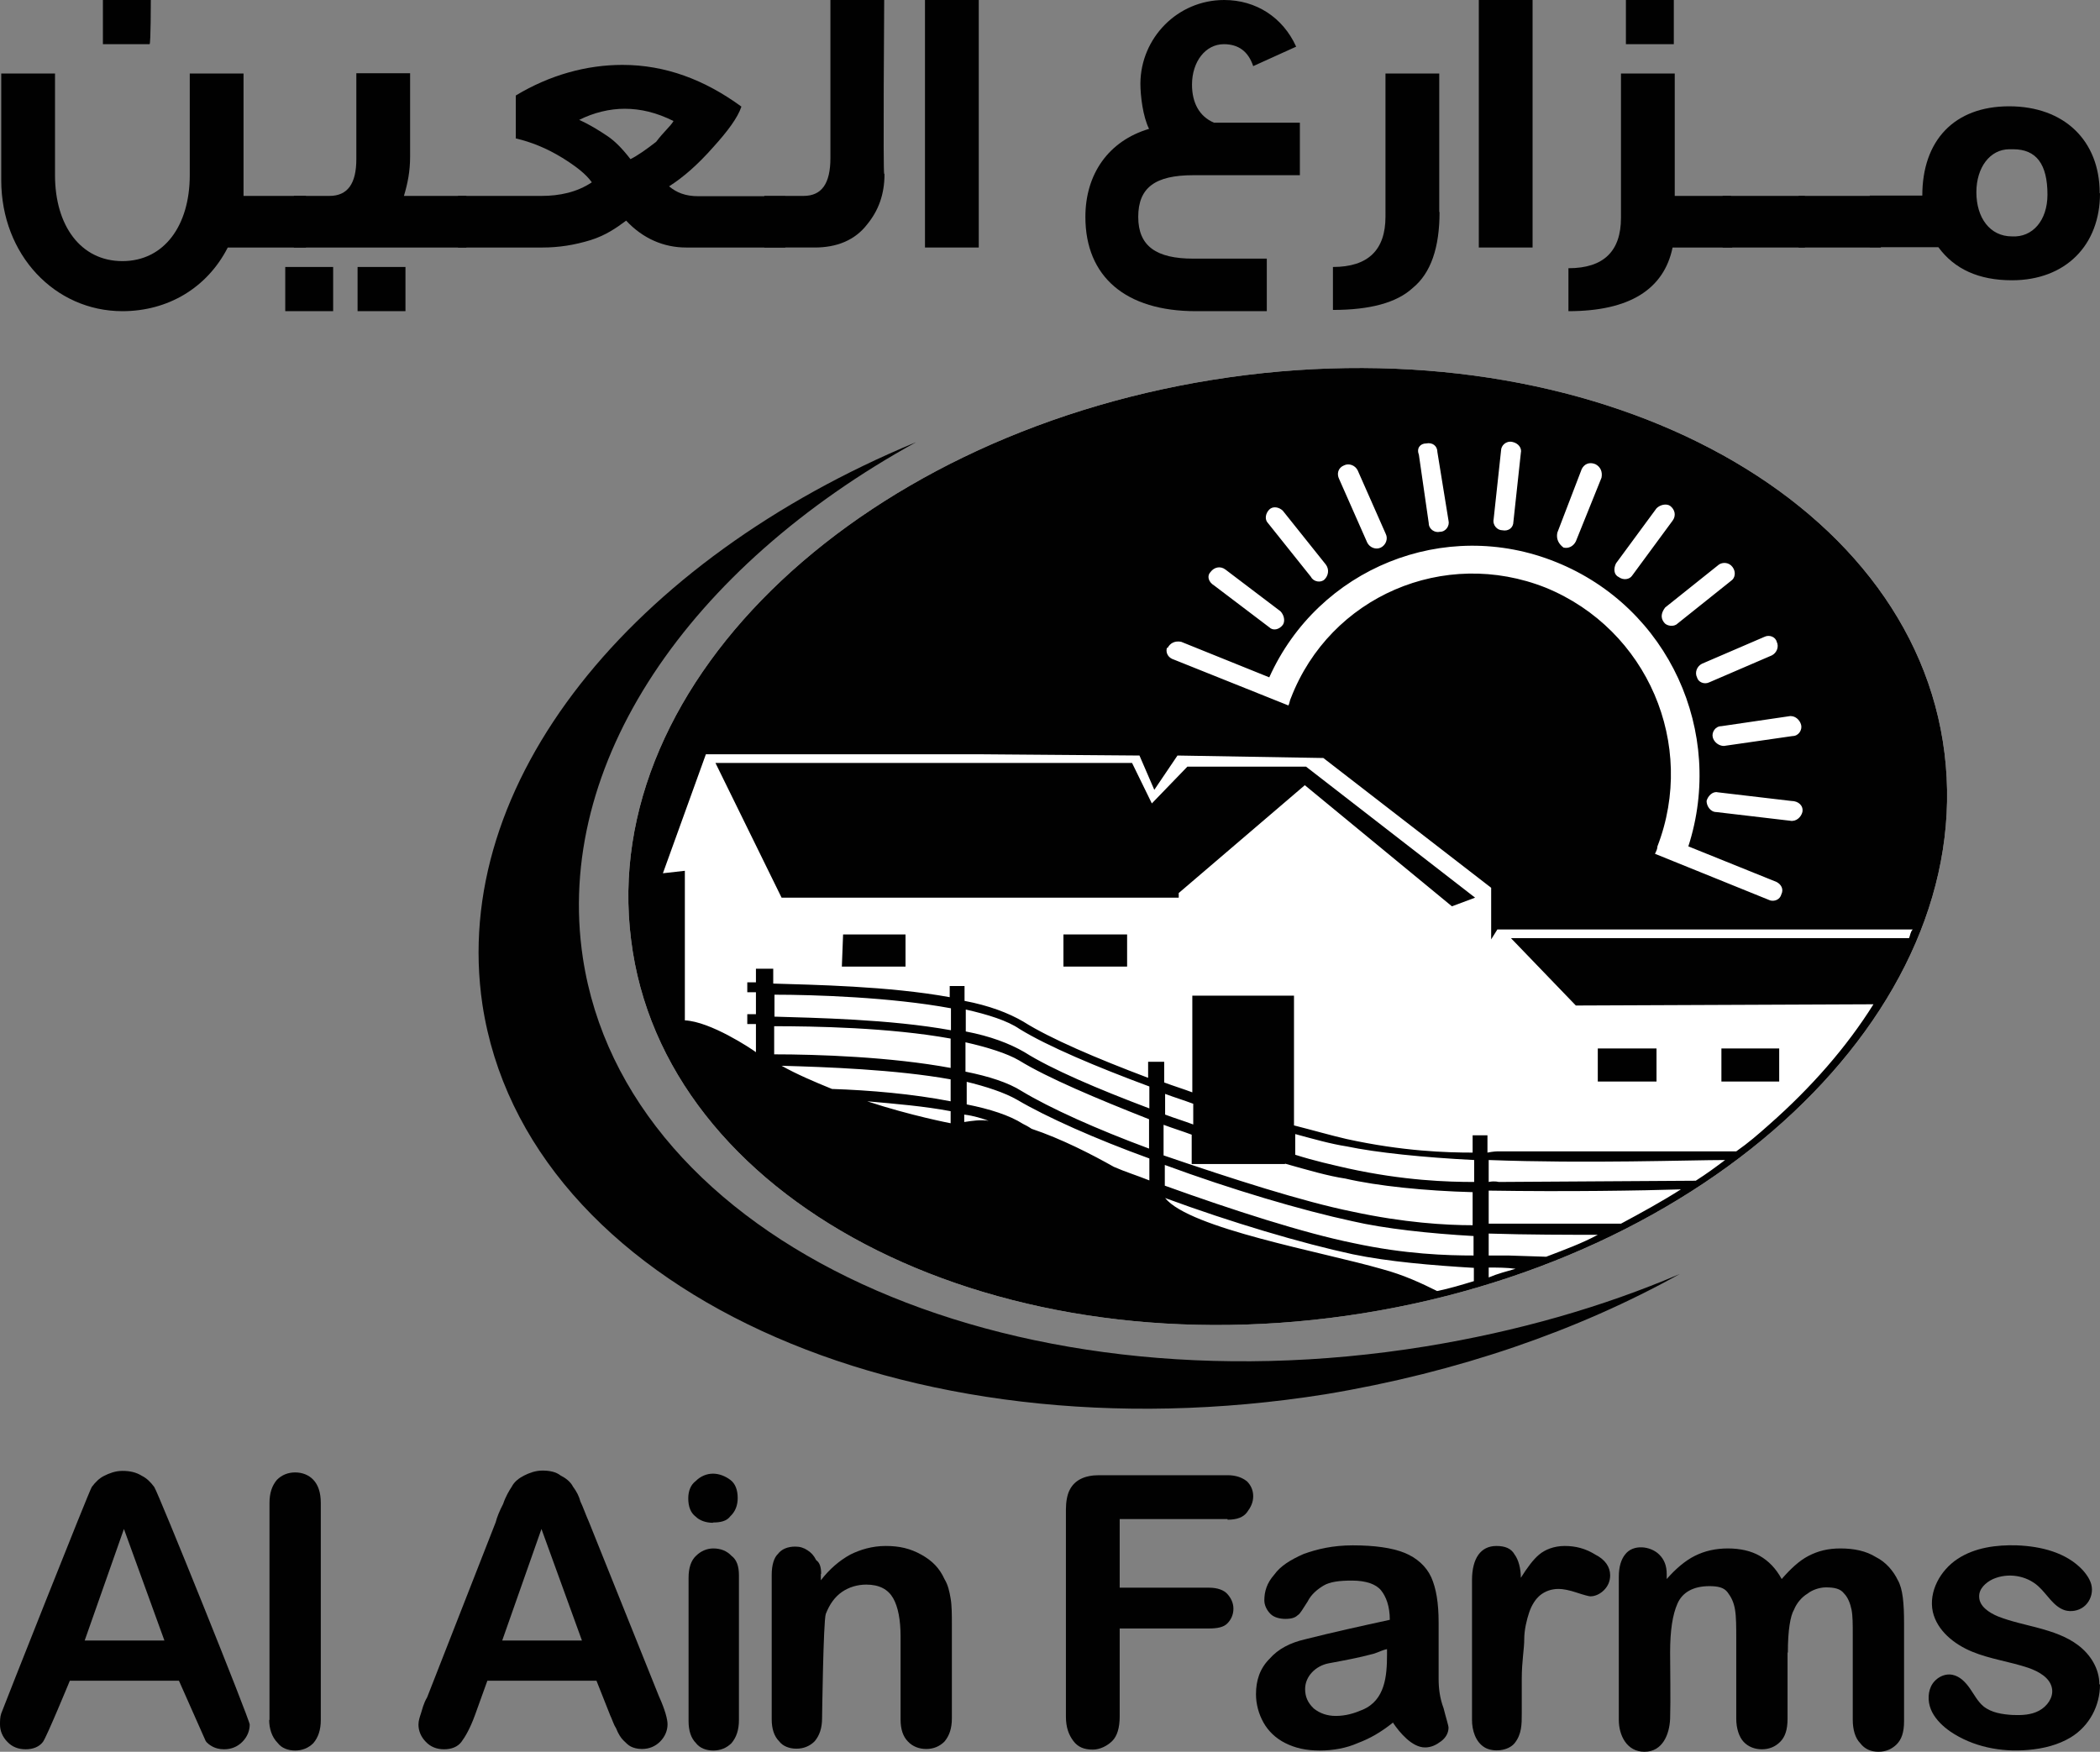
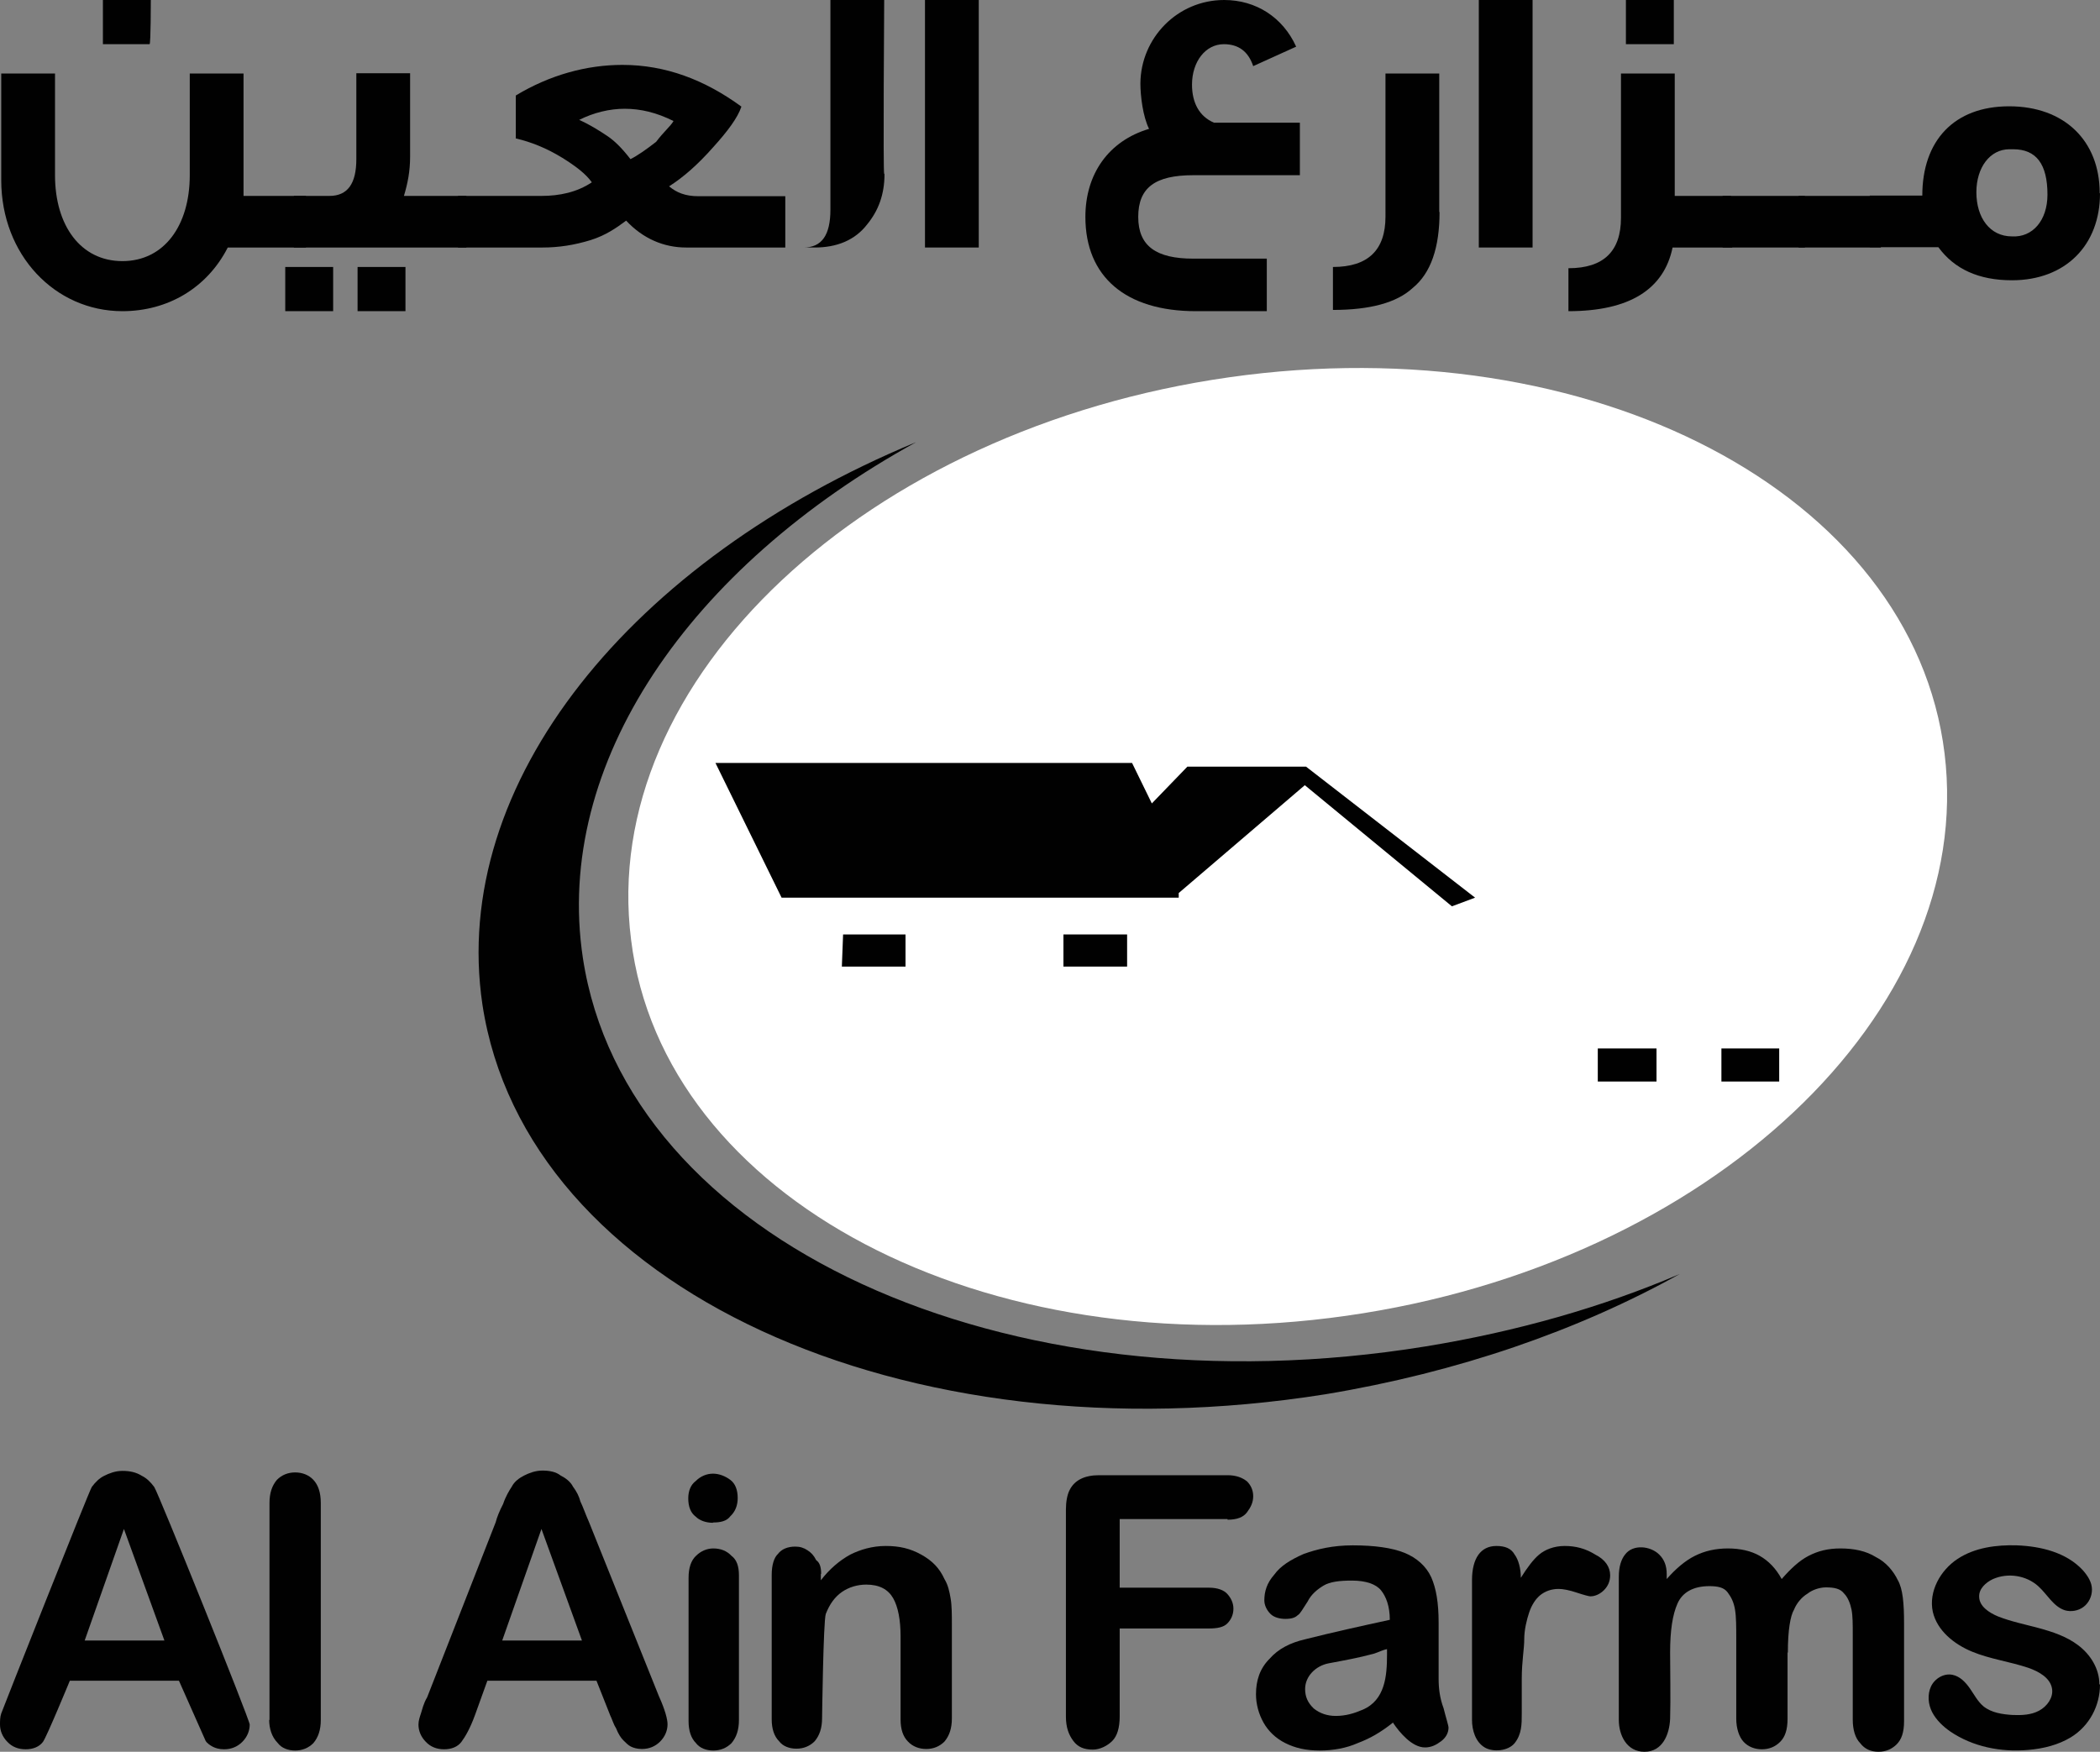
<svg xmlns="http://www.w3.org/2000/svg" id="Layer_2" data-name="Layer 2" viewBox="0 0 67.95 56.69">
  <rect x="0" y="0" width="67.95" height="56.69" fill="#808080" stroke="none" />
  <defs>
    <style>
      .cls-1 {
        fill: #010101;
      }

      .cls-1, .cls-2 {
        stroke-width: 0px;
      }

      .cls-2 {
        fill: #fff;
      }
    </style>
  </defs>
  <g id="Layer_1-2" data-name="Layer 1">
    <g>
      <g>
        <g>
          <path class="cls-1" d="M9.91,8.01h-2.54c-.67,1.31-1.94,2.06-3.41,2.06C1.78,10.07.04,8.25.04,5.83v-3.45h1.74v3.29c0,1.63.83,2.78,2.18,2.78s2.18-1.15,2.18-2.78v-3.29h1.74v3.96h2.02v1.67ZM4.84,1.43h-1.51V0h1.55s0,1.43-.04,1.43Z" />
          <path class="cls-1" d="M10.78,10.07h-1.55v-1.43h1.55v1.43ZM15.1,8.01h-5.59v-1.67h1.15c.59,0,.87-.4.87-1.19v-2.78h1.74v2.7c0,.48-.08.87-.2,1.27h2.02v1.67ZM13.12,10.07h-1.55v-1.43h1.55v1.43Z" />
          <path class="cls-1" d="M25.41,8.01h-3.21c-.71,0-1.39-.28-1.94-.87-.32.24-.67.48-1.15.63-.52.16-1.03.24-1.55.24h-2.74v-1.67h2.7c.59,0,1.15-.12,1.63-.44-.2-.28-.52-.52-.95-.79-.52-.32-1.03-.52-1.51-.63v-1.39c1.11-.67,2.3-.99,3.45-.99,1.39,0,2.66.48,3.85,1.35-.12.36-.44.79-.91,1.31-.52.59-.99.99-1.43,1.27.24.2.52.32.95.32h2.81v1.67ZM21.8,3.92c-.56-.28-1.07-.4-1.59-.4-.48,0-.99.12-1.47.36.36.16.67.36.91.52.24.16.48.4.75.75.24-.12.52-.32.83-.56.24-.32.48-.52.56-.67" />
-           <path class="cls-1" d="M28.62,5.63c0,.67-.2,1.19-.56,1.63-.4.52-.99.75-1.7.75h-1.63v-1.67h1.27c.59,0,.87-.4.87-1.23V0h1.74s-.04,5.63,0,5.63Z" />
+           <path class="cls-1" d="M28.62,5.63c0,.67-.2,1.19-.56,1.63-.4.52-.99.75-1.7.75h-1.63h1.27c.59,0,.87-.4.87-1.23V0h1.74s-.04,5.63,0,5.63Z" />
          <rect class="cls-1" x="29.93" width="1.74" height="8.01" />
          <path class="cls-1" d="M42.06,5.67h-3.45c-1.23,0-1.78.4-1.78,1.35s.59,1.35,1.78,1.35h2.38v1.7h-2.3c-2.26,0-3.57-1.11-3.57-3.05,0-1.39.75-2.46,2.06-2.85-.2-.4-.28-1.07-.28-1.47C36.91,1.23,38.1,0,39.61,0,40.64,0,41.51.56,41.94,1.51l-1.39.63c-.16-.48-.48-.71-.95-.71-.59,0-1.03.56-1.03,1.31,0,.59.24,1.03.71,1.23h2.78s0,1.7,0,1.7Z" />
          <path class="cls-1" d="M46.58,6.86c0,1.15-.28,1.98-.87,2.46-.52.48-1.39.71-2.58.71v-1.39c1.15,0,1.7-.56,1.7-1.63V2.38h1.74s0,4.48,0,4.48Z" />
          <rect class="cls-1" x="47.85" width="1.74" height="8.01" />
          <path class="cls-1" d="M56.06,8.01h-1.94c-.28,1.35-1.39,2.06-3.37,2.06v-1.39c1.15,0,1.7-.56,1.7-1.63V2.38h1.74v3.96h1.82l.04,1.67h0ZM54.16,1.43h-1.55V0h1.55v1.43Z" />
          <rect class="cls-1" x="55.74" y="6.34" width="2.66" height="1.67" />
          <rect class="cls-1" x="58.2" y="6.34" width="2.66" height="1.67" />
          <path class="cls-1" d="M67.95,6.26c0,1.67-1.11,2.81-2.85,2.81-1.07,0-1.86-.36-2.38-1.07h-2.22v-1.67h1.7c0-1.78,1.03-2.89,2.81-2.89s2.93,1.11,2.93,2.81M66.25,6.3c0-.99-.36-1.47-1.11-1.47h-.12c-.63,0-1.07.59-1.07,1.39,0,.83.44,1.43,1.15,1.43.67.04,1.15-.52,1.15-1.35" />
        </g>
        <g>
          <path class="cls-1" d="M5.79,54.39h-3.53s-.75,1.82-.87,1.98-.32.24-.56.24-.44-.08-.59-.24c-.16-.16-.24-.36-.24-.56,0-.12,0-.24.04-.36s2.85-7.22,2.93-7.33c.12-.16.24-.28.4-.36.16-.08.36-.16.59-.16s.44.04.63.16c.16.08.28.2.4.36s3.09,7.53,3.09,7.69c0,.2-.08.4-.24.56s-.36.24-.59.24c-.16,0-.28-.04-.36-.08-.08-.04-.2-.12-.24-.2M2.74,53.09h2.58l-1.31-3.61-1.27,3.61Z" />
          <path class="cls-1" d="M8.72,55.66v-7.02c0-.32.08-.56.24-.75.16-.16.36-.24.59-.24s.44.08.59.24.24.4.24.75v7.02c0,.32-.08.56-.24.75-.16.16-.36.24-.59.24s-.44-.08-.56-.24c-.2-.2-.28-.48-.28-.75" />
          <path class="cls-1" d="M19.74,55.5l-.44-1.11h-3.53l-.4,1.11c-.16.44-.32.71-.44.87s-.32.24-.56.24-.44-.08-.59-.24c-.16-.16-.24-.36-.24-.56,0-.12.04-.24.08-.36.04-.12.08-.32.2-.52l2.22-5.67c.04-.16.12-.36.24-.59.08-.24.2-.44.28-.56.08-.16.24-.28.4-.36.16-.08.36-.16.59-.16s.44.04.59.16c.16.08.32.2.4.36.12.16.2.32.24.48.08.16.16.4.28.67l2.26,5.63c.2.44.28.75.28.91,0,.2-.08.4-.24.56-.16.16-.36.24-.59.24-.16,0-.28-.04-.36-.08-.08-.04-.16-.12-.24-.2-.08-.08-.16-.2-.24-.4-.08-.12-.12-.28-.2-.44M16.25,53.09h2.58l-1.31-3.61-1.27,3.61Z" />
          <path class="cls-1" d="M23.07,49.28c-.24,0-.44-.08-.56-.2-.16-.12-.24-.32-.24-.59,0-.24.08-.44.24-.56.16-.16.36-.24.56-.24s.4.08.56.2.24.32.24.59c0,.24-.08.44-.24.59-.12.16-.32.2-.56.2M23.91,50.98v4.68c0,.32-.08.56-.24.75-.16.16-.36.24-.59.24s-.44-.08-.56-.24c-.16-.16-.24-.4-.24-.71v-4.64c0-.32.08-.56.24-.71.16-.16.36-.24.56-.24.24,0,.44.08.59.24.16.12.24.32.24.63" />
          <path class="cls-1" d="M26.56,50.94v.2c.28-.36.59-.63.95-.83.32-.16.71-.28,1.15-.28s.79.08,1.15.28.59.44.75.79c.12.2.16.4.2.63s.04.52.04.87v3.01c0,.32-.08.56-.24.75-.16.16-.36.24-.59.24s-.44-.08-.59-.24c-.16-.16-.24-.4-.24-.71v-2.7c0-.52-.08-.95-.24-1.23-.16-.28-.44-.44-.87-.44-.28,0-.56.08-.79.24s-.4.4-.52.71c-.08.24-.12,3.37-.12,3.37,0,.32-.08.56-.24.75-.16.16-.36.24-.59.24s-.44-.08-.56-.24c-.16-.16-.24-.4-.24-.71v-4.68c0-.32.08-.56.2-.67.12-.16.32-.24.56-.24.16,0,.28.04.4.12.12.08.2.16.28.32.12.08.16.24.16.44" />
          <path class="cls-1" d="M39.72,49.16h-3.49v2.22h2.89c.28,0,.48.08.59.2s.2.28.2.48-.08.36-.2.48-.32.16-.59.16h-2.89v2.85c0,.36-.08.63-.24.79s-.4.28-.63.28c-.28,0-.48-.08-.63-.28s-.24-.44-.24-.79v-6.7c0-.24.04-.48.12-.63.08-.16.2-.28.36-.36.16-.08.36-.12.59-.12h4.16c.28,0,.48.08.63.2.12.12.2.28.2.48s-.08.36-.2.52c-.12.16-.32.24-.63.24" />
          <path class="cls-1" d="M45.08,55.74c-.4.32-.75.52-1.15.67-.36.16-.79.24-1.23.24s-.79-.08-1.11-.24c-.32-.16-.56-.4-.71-.67s-.24-.59-.24-.91c0-.44.12-.83.44-1.15.28-.32.67-.52,1.15-.63.91-.23,1.82-.43,2.74-.63,0-.44-.12-.75-.28-.95-.16-.2-.48-.32-.95-.32-.4,0-.71.04-.91.16s-.4.28-.52.52c-.16.24-.24.4-.32.44-.08.08-.2.12-.4.12-.16,0-.36-.04-.48-.16-.12-.12-.2-.28-.2-.44,0-.28.08-.56.32-.83.2-.28.52-.48.95-.67.44-.16.95-.28,1.59-.28.71,0,1.27.08,1.67.24s.71.44.87.79c.16.36.24.83.24,1.47v1.82c0,.32.04.63.16.95.08.32.16.56.16.63,0,.16-.08.32-.24.44s-.32.2-.52.2c-.42,0-.82-.48-1.03-.79M44.96,53.36c-.16,0-.37.12-.52.16-.48.13-.98.22-1.46.31-.4.08-.75.41-.75.83,0,.24.08.44.28.63.2.16.44.24.71.24.32,0,.59-.08.87-.2.73-.31.79-1.1.79-1.78v-.2h.08Z" />
          <path class="cls-1" d="M49.24,54.31c0,.38,0,.76,0,1.14,0,.35,0,.67-.23.96-.21.26-.7.3-.97.14-.3-.18-.41-.56-.41-.89v-4.52c0-.71.28-1.11.79-1.11.28,0,.48.08.59.28.12.16.2.44.2.75.2-.32.4-.59.59-.75s.48-.28.83-.28.67.08.99.28c.32.16.48.4.48.67,0,.2-.08.36-.2.48s-.28.2-.44.2c-.04,0-.2-.04-.44-.12s-.44-.12-.59-.12c-.24,0-.44.08-.59.2s-.28.32-.36.56c-.08.24-.16.56-.16.87,0,.32-.08.71-.08,1.27" />
          <path class="cls-1" d="M57.84,53.48v2.14c0,.36-.08.59-.24.75-.16.16-.36.24-.59.24s-.44-.08-.59-.24-.24-.44-.24-.75v-2.58c0-.4,0-.71-.04-.95-.04-.24-.12-.4-.24-.56s-.32-.2-.59-.2c-.52,0-.87.2-1.03.56-.16.36-.24.87-.24,1.59s.02,1.43,0,2.14c-.02.5-.24,1.07-.83,1.07-.57,0-.83-.53-.83-1.03v-4.64c0-.32.08-.56.2-.71.26-.35.83-.28,1.11,0,.16.16.24.36.24.63v.16c.28-.32.59-.59.91-.75s.67-.24,1.07-.24.75.08,1.03.24c.28.16.52.4.71.75.28-.32.56-.59.87-.75s.63-.24,1.03-.24c.44,0,.83.08,1.15.28.32.16.56.44.71.75.16.28.2.75.2,1.39v3.17c0,.36-.08.59-.24.75-.16.16-.36.24-.59.24s-.44-.08-.59-.28c-.16-.16-.24-.44-.24-.75v-2.74c0-.36,0-.63-.04-.83s-.12-.4-.24-.52c-.12-.16-.32-.2-.59-.2-.2,0-.44.08-.59.2-.2.12-.36.32-.44.52-.12.2-.2.67-.2,1.39" />
          <path class="cls-1" d="M67.95,54.51c0,.69-.34,1.34-.94,1.71-.41.25-.9.37-1.38.41-.88.08-1.8-.1-2.53-.6-.23-.16-.45-.37-.58-.62s-.16-.57-.04-.83.42-.44.7-.38c.24.05.42.24.56.44s.25.42.44.58c.26.21.62.26.95.28.29.01.59,0,.85-.14s.46-.42.42-.7c-.05-.36-.43-.57-.78-.69-.6-.2-1.23-.28-1.81-.52s-1.13-.68-1.27-1.29c-.14-.65.24-1.34.8-1.71s1.26-.46,1.92-.44c.78.03,1.6.23,2.13.8.16.18.3.39.3.63,0,.22-.1.43-.27.56s-.41.17-.61.11c-.37-.12-.57-.52-.86-.78-.39-.35-.98-.44-1.46-.23-.24.11-.46.32-.45.57,0,.31.32.52.61.64.43.17.89.26,1.33.38s.89.27,1.26.55c.4.3.69.76.69,1.27" />
        </g>
      </g>
      <g>
        <path class="cls-1" d="M54.35,41.23c-2.5,1.07-5.27,1.86-8.21,2.34-13.68,2.22-25.89-3.41-27.28-12.57-.95-6.3,3.45-12.65,10.78-16.69-9.2,3.81-15.1,11.02-14.03,18.2,1.39,9.16,13.6,14.79,27.28,12.61,4.28-.71,8.17-2.06,11.46-3.89" />
        <path class="cls-2" d="M62.92,24.38c-1.03-8.4-11.42-13.84-23.15-12.17-11.74,1.67-20.42,9.79-19.35,18.2,1.03,8.37,11.42,13.84,23.15,12.17,11.74-1.67,20.38-9.83,19.35-18.2" />
-         <path class="cls-1" d="M62.92,24.38c-1.03-8.4-11.42-13.84-23.15-12.17-11.74,1.67-20.42,9.79-19.35,18.2,1.03,8.37,11.42,13.84,23.15,12.17,11.74-1.67,20.38-9.83,19.35-18.2M58.28,23.46c.04.16-.08.36-.28.36l-2.22.32c-.16,0-.32-.12-.36-.28-.04-.16.08-.36.28-.36l2.18-.32c.2-.04.36.12.4.28M58.32,26.28c-.04.16-.2.32-.4.28l-2.38-.28c-.2,0-.32-.2-.32-.36.04-.16.2-.32.36-.28l2.38.28c.24,0,.4.16.36.36M57.49,20.77c.08.16,0,.36-.16.44l-2.02.87c-.16.08-.36,0-.4-.16-.08-.16,0-.36.16-.44l2.02-.87c.16-.08.36,0,.4.16M56.06,18.35c.12.16.08.36-.04.44l-1.74,1.39c-.12.12-.36.08-.44-.04-.12-.16-.08-.32.04-.48l1.74-1.39c.12-.08.32-.08.44.08M52.29,18.23l1.31-1.78c.12-.12.32-.16.44-.08.16.12.2.32.08.48l-1.31,1.78c-.08.12-.28.16-.44.04-.16-.08-.16-.28-.08-.44M50.39,17.24l.79-2.06c.08-.16.24-.24.44-.16.16.08.24.24.2.44l-.83,2.06c-.08.16-.24.24-.4.2-.16-.12-.24-.28-.2-.48M48.33,16.8l.24-2.22c0-.16.16-.32.36-.28s.32.2.28.36l-.24,2.22c0,.2-.16.32-.36.28-.16,0-.32-.16-.28-.36M46.15,14.35c.2-.04.36.08.36.28l.36,2.22c.04.16-.08.36-.28.36-.16.04-.36-.08-.36-.28l-.32-2.22c-.08-.2.04-.36.24-.36M43.49,15.06c.16-.08.36,0,.44.16l.91,2.06c.08.16,0,.36-.16.44-.16.08-.36,0-.44-.16l-.91-2.06c-.08-.16-.04-.36.16-.44M41.07,16.49c.12-.12.32-.08.44.04l1.39,1.74c.12.16.08.36-.04.48-.12.12-.36.08-.44-.08l-1.39-1.74c-.12-.12-.08-.32.04-.44M39.17,18.51c.12-.16.32-.2.48-.08l1.78,1.35c.12.12.16.32.08.44-.12.16-.32.2-.44.08l-1.78-1.35c-.2-.12-.24-.32-.12-.44M37.78,20.97c.08-.16.24-.24.44-.2l2.85,1.15c1.59-3.53,5.67-5.19,9.28-3.73,3.65,1.47,5.47,5.51,4.28,9.2l2.85,1.15c.16.08.24.24.16.4-.04.16-.2.24-.36.2l-3.73-1.51c.04-.08.08-.16.08-.24,1.27-3.29-.32-7.02-3.61-8.37-3.29-1.31-6.98.28-8.25,3.57-.04.08-.04.16-.08.24l-3.77-1.51c-.16-.08-.2-.24-.16-.36M25.06,32.19c1.27,0,3.77.08,5.71.44v.71c-1.98-.36-4.44-.4-5.71-.44,0,0,0-.71,0-.71ZM48.8,39.6h-.63v-1.07c2.54.04,4.96,0,6.22-.04-.63.4-1.27.75-1.94,1.11h-3.65ZM47.69,40.63c-.87,0-2.22-.04-3.89-.4-1.59-.32-3.92-1.07-6.11-1.86v-.67c2.14.79,4.44,1.47,6.07,1.82,1.03.24,2.5.4,3.92.48v.63ZM26.92,35.24c-.59-.24-1.15-.48-1.63-.75,1.43.04,3.69.12,5.47.44v.71c-1.23-.24-2.62-.36-3.85-.4M31.24,33.73c.71.16,1.35.36,1.74.59.91.56,2.5,1.23,4.2,1.9v.95c-1.7-.63-3.21-1.31-4.12-1.86-.44-.28-1.07-.48-1.82-.63v-.95h0ZM41.59,37.66c.71.2,1.39.4,1.94.48,1.03.24,2.58.4,4.12.44v1.07c-.87,0-2.22-.08-3.89-.44-1.59-.32-3.92-1.07-6.11-1.82v-.99c.32.12.59.2.91.32v.95h3.01ZM31.24,35c.67.16,1.27.36,1.67.59.95.56,2.54,1.27,4.28,1.9v.71c-.4-.16-.79-.28-1.15-.44-.71-.4-1.7-.91-2.66-1.23h0c-.12-.08-.2-.12-.28-.16-.44-.28-1.07-.48-1.82-.63v-.75s-.04,0-.04,0ZM48.49,38.25s-.12-.04-.32,0v-.71c3.17.12,6.54,0,7.65,0-.32.24-.59.44-.95.67l-6.38.04ZM47.69,38.25c-.83,0-2.26-.04-4.08-.44-.52-.12-1.07-.24-1.7-.44v-.67c.59.16,1.15.32,1.67.4.95.2,2.5.36,4.12.44,0,0,0,.71,0,.71ZM38.61,36.39c-.32-.12-.59-.2-.91-.32v-.67c.32.12.59.2.91.32v.67ZM37.19,35.87c-1.67-.63-3.17-1.27-4.04-1.82-.48-.28-1.11-.52-1.9-.67v-.71c.71.16,1.35.36,1.74.63.91.56,2.5,1.23,4.2,1.86v.71ZM30.76,33.61v.95c-1.94-.36-4.32-.44-5.71-.44v-.91c1.27,0,3.73.04,5.71.4M30.76,36.35s-1.27-.24-2.7-.71c.91.08,1.86.16,2.7.32v.4ZM31.99,36.27c-.28-.04-.52,0-.79.04v-.24c.32.04.56.12.79.2M47.69,41.46c-.4.12-.79.24-1.19.32-.48-.24-1.07-.52-1.78-.71-1.94-.56-6.22-1.31-7.02-2.3h0c2.14.79,4.44,1.47,6.07,1.82,1.15.24,2.58.36,3.92.44,0,0,0,.44,0,.44ZM48.17,41.34v-.32c.28,0,.59,0,.87.04h0c-.28.08-.59.16-.87.28M50.03,40.67h0l-1.23-.04h-.63v-.71c1.27.04,2.62.04,3.53.04h0c-.52.28-1.07.48-1.67.71M61.77,30.36h-12.88l2.1,2.18,9.63-.04c-.87,1.39-2.02,2.7-3.37,3.89-.36.32-.67.59-1.07.87h-7.73s-.12,0-.32.04v-.56h-.48v.56c-.83,0-2.26-.04-4.08-.44-.52-.12-1.07-.28-1.7-.44v-4.2h-3.29v3.13c-.32-.12-.59-.2-.91-.32v-.67h-.52v.52c-1.67-.63-3.17-1.27-4.04-1.82-.48-.28-1.11-.52-1.9-.67v-.48h-.48v.36c-1.98-.36-4.44-.4-5.71-.44v-.48h-.56v.44h-.28v.32h.28v.71h-.28v.32h.28v.91h0c-.16-.12-1.47-.99-2.3-1.03v-4.84l-.71.08,1.39-3.85h8.96l5.07.04.48,1.11.75-1.11,4.72.08,5.43,4.2v1.67l.2-.32h13.44c-.08.08-.08.2-.12.28" />
        <polygon class="cls-1" points="38.42 24.81 37.27 26 36.63 24.69 23.15 24.69 25.29 29.05 38.14 29.05 38.14 28.9 42.22 25.41 46.98 29.33 47.73 29.05 42.26 24.81 38.42 24.81" />
        <polygon class="cls-1" points="27.24 31.28 29.3 31.28 29.3 30.24 27.28 30.24 27.24 31.28" />
        <polygon class="cls-1" points="34.41 31.28 36.47 31.28 36.47 30.24 34.41 30.24 34.41 31.28" />
        <polygon class="cls-1" points="52.41 35 53.6 35 53.6 33.93 51.7 33.93 51.7 35 51.94 35 52.41 35" />
        <polygon class="cls-1" points="57.29 35 57.57 35 57.57 33.93 55.7 33.93 55.7 35 56.06 35 57.29 35" />
      </g>
    </g>
  </g>
</svg>